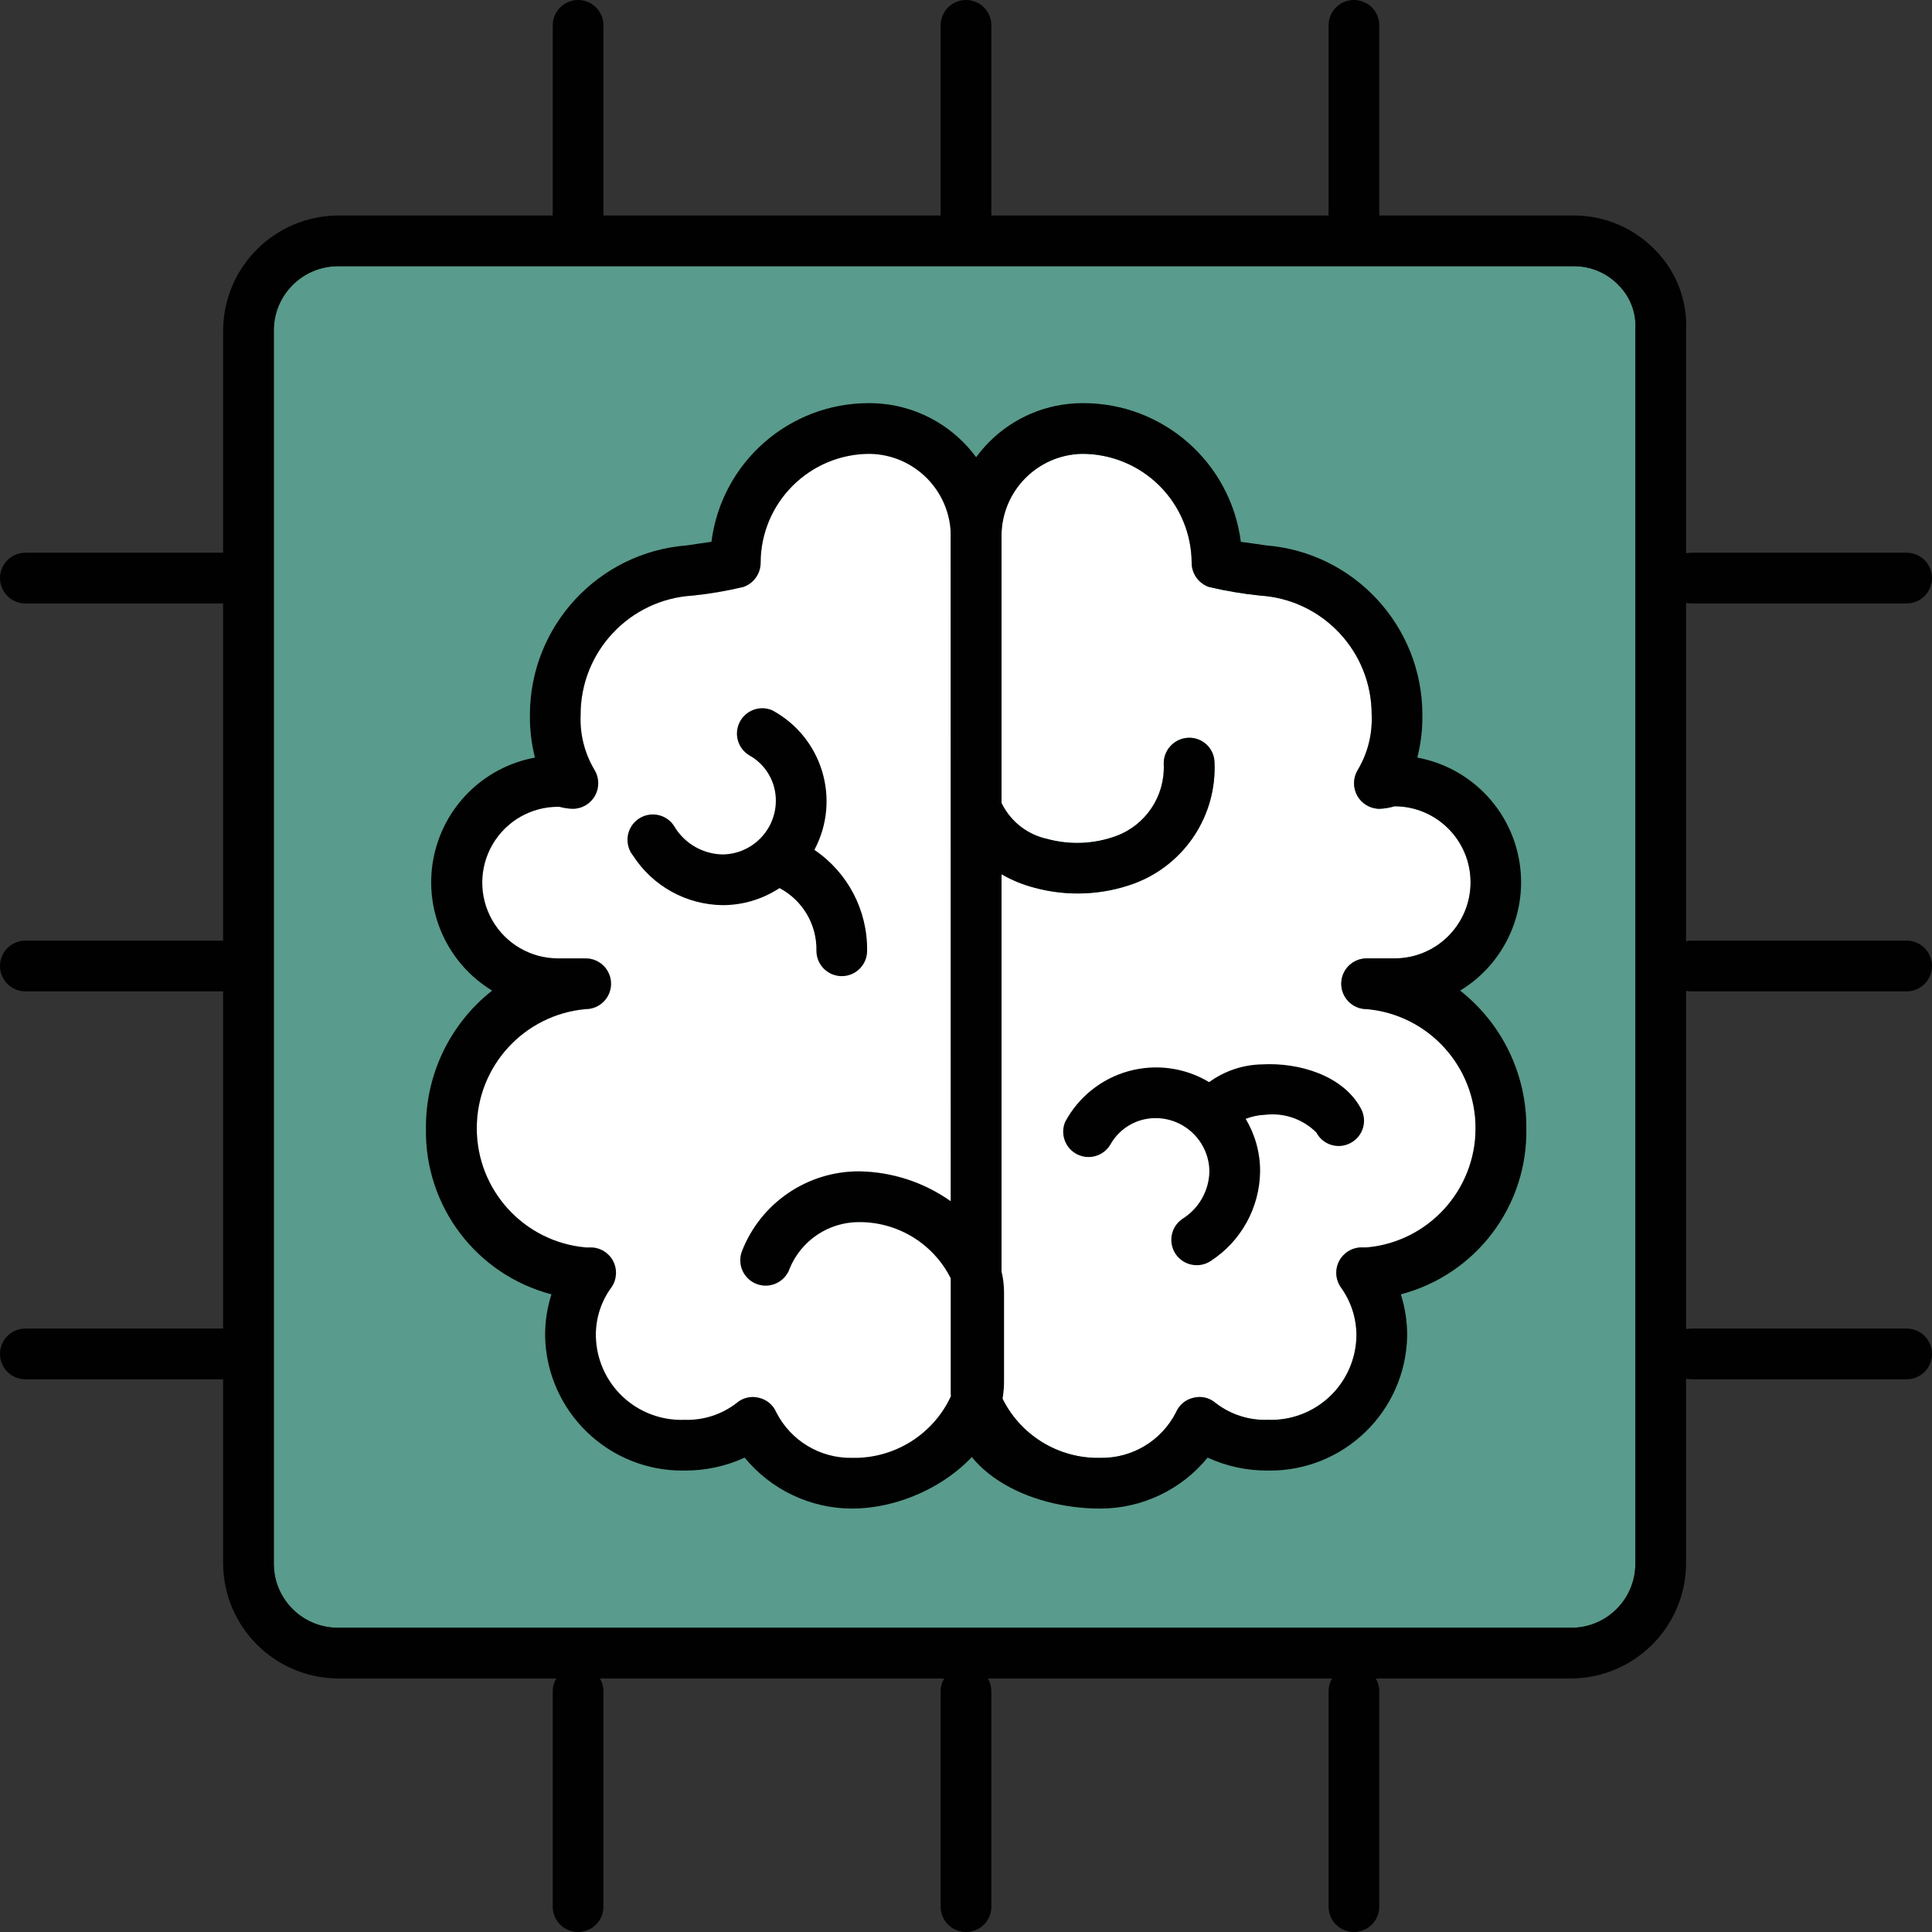
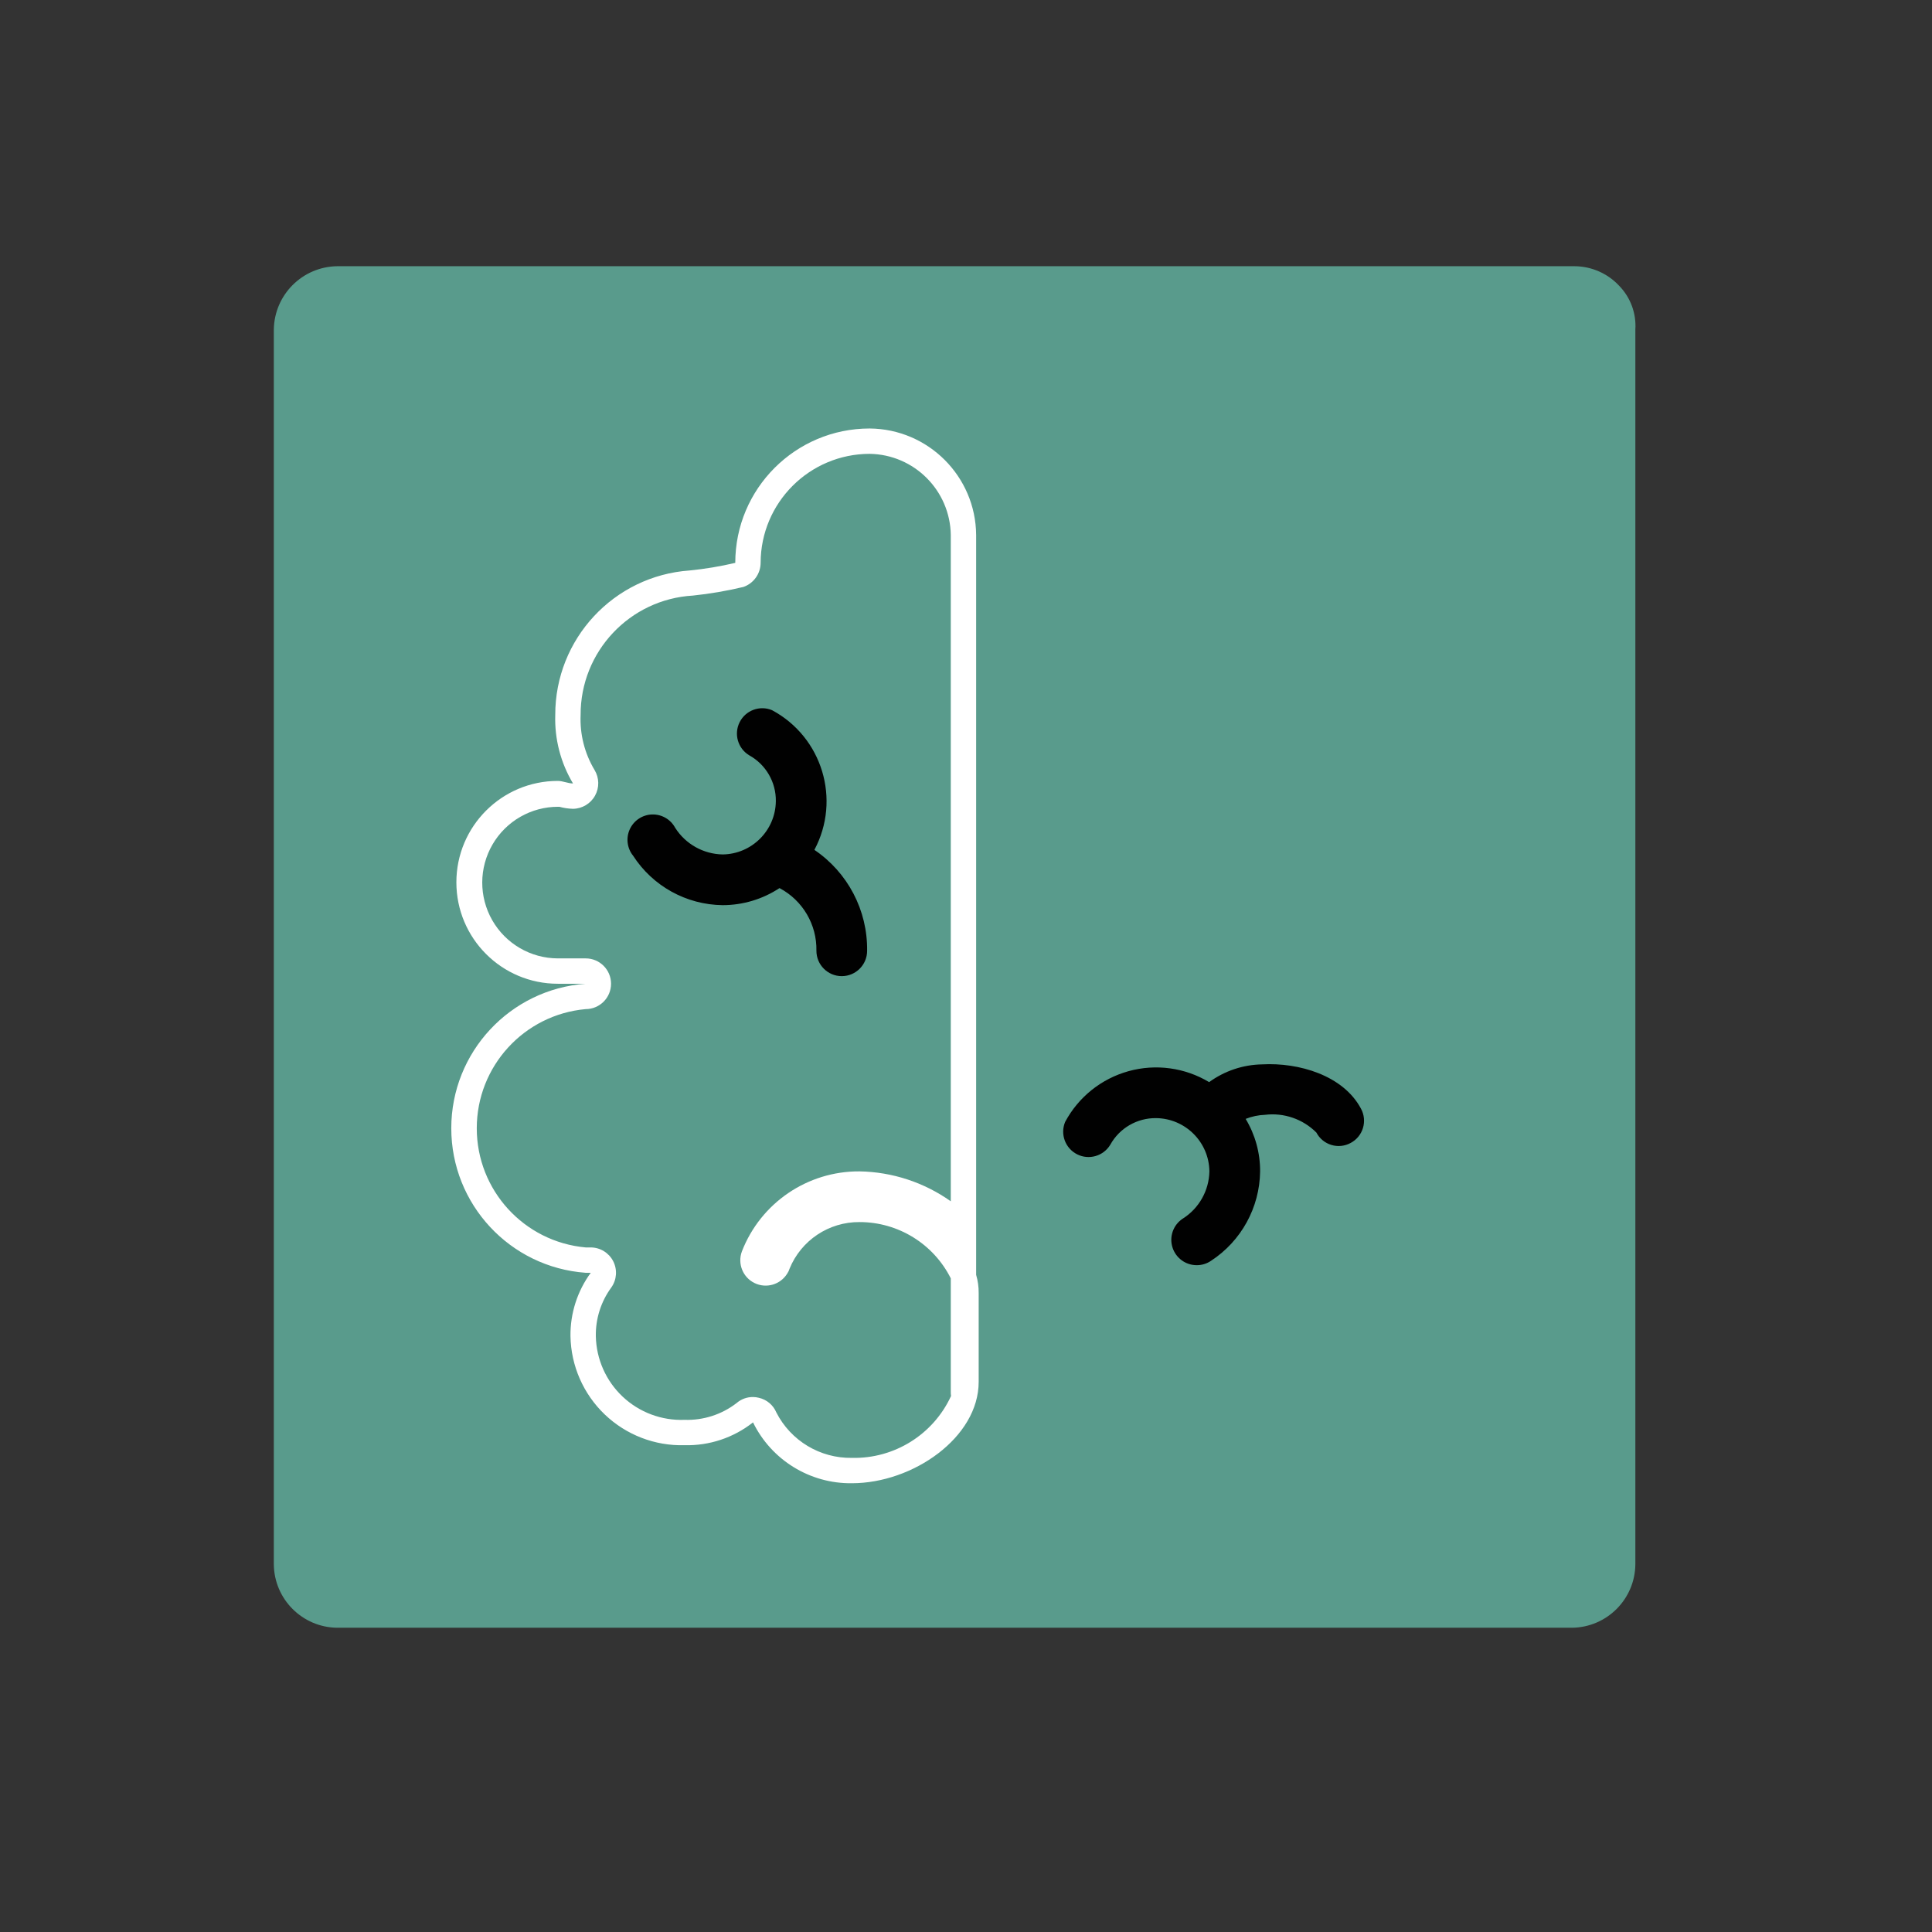
<svg xmlns="http://www.w3.org/2000/svg" width="160px" height="160px" viewBox="0 0 160 160" version="1.1">
  <rect x="0" y="0" width="160" height="160" fill="#333333" stroke="none" />
  <title>ai-machine-learning</title>
  <g id="ai-machine-learning" stroke="none" stroke-width="1" fill="none" fill-rule="evenodd">
    <g id="Group" fill-rule="nonzero">
      <g id="ai-machine-learning">
        <path d="M135.433,27.297 L135.433,129.554 C135.402,132.44 133.07,134.772 130.184,134.803 L27.927,134.803 C25.04,134.772 22.708,132.44 22.677,129.554 L22.677,27.297 C22.716,24.414 25.043,22.086 27.927,22.047 L130.394,22.047 C131.796,22.054 133.133,22.639 134.089,23.664 C135.032,24.63 135.521,25.95 135.433,27.297 Z" id="Path" fill="#599B8C" />
-         <path d="M140.052,82.1 L157.9,82.1 C159.06,82.1 160,81.16 160,80 C160,78.84 159.06,77.9 157.9,77.9 L140.052,77.9 C139.912,77.903 139.771,77.917 139.633,77.942 L139.633,49.932 C139.771,49.957 139.912,49.971 140.052,49.974 L157.9,49.974 C159.06,49.974 160,49.034 160,47.874 C160,46.714 159.06,45.774 157.9,45.774 L140.052,45.774 C139.912,45.777 139.771,45.791 139.633,45.816 L139.633,27.402 C139.758,24.939 138.853,22.535 137.134,20.766 C135.379,18.915 132.945,17.86 130.394,17.848 L114.226,17.848 L114.226,2.1 C114.226,0.94 113.286,0 112.126,0 C110.966,0 110.026,0.94 110.026,2.1 L110.026,17.848 L82.1,17.848 L82.1,2.1 C82.1,0.94 81.16,0 80,0 C78.84,0 77.9,0.94 77.9,2.1 L77.9,17.848 L49.974,17.848 L49.974,2.1 C49.974,0.94 49.034,0 47.874,0 C46.714,0 45.774,0.94 45.774,2.1 L45.774,17.848 L27.927,17.848 C22.736,17.915 18.544,22.106 18.478,27.297 L18.478,45.774 L2.1,45.774 C0.94,45.774 0,46.714 0,47.874 C0,49.034 0.94,49.974 2.1,49.974 L18.478,49.974 L18.478,77.9 L2.1,77.9 C0.94,77.9 0,78.84 0,80 C0,81.16 0.94,82.1 2.1,82.1 L18.478,82.1 L18.478,110.026 L2.1,110.026 C0.94,110.026 0,110.966 0,112.126 C0,113.286 0.94,114.226 2.1,114.226 L18.478,114.226 L18.478,129.554 C18.544,134.744 22.736,138.936 27.927,139.003 L46.068,139.003 C45.876,139.319 45.775,139.682 45.774,140.052 L45.774,157.9 C45.774,159.06 46.714,160 47.874,160 C49.034,160 49.974,159.06 49.974,157.9 L49.974,140.052 C49.973,139.682 49.872,139.319 49.68,139.003 L78.194,139.003 C78.002,139.319 77.901,139.682 77.9,140.052 L77.9,157.9 C77.9,159.06 78.84,160 80,160 C81.16,160 82.1,159.06 82.1,157.9 L82.1,140.052 C82.099,139.682 81.998,139.319 81.806,139.003 L110.32,139.003 C110.128,139.319 110.027,139.682 110.026,140.052 L110.026,157.9 C110.026,159.06 110.966,160 112.126,160 C113.286,160 114.226,159.06 114.226,157.9 L114.226,140.052 C114.225,139.682 114.124,139.319 113.932,139.003 L130.184,139.003 C135.374,138.936 139.566,134.744 139.633,129.554 L139.633,114.184 C139.771,114.209 139.912,114.223 140.052,114.226 L157.9,114.226 C159.06,114.226 160,113.286 160,112.126 C160,110.966 159.06,110.026 157.9,110.026 L140.052,110.026 C139.912,110.029 139.771,110.043 139.633,110.068 L139.633,82.058 C139.771,82.083 139.912,82.097 140.052,82.1 Z M135.433,129.554 C135.402,132.44 133.07,134.772 130.184,134.803 L27.927,134.803 C25.04,134.772 22.708,132.44 22.677,129.554 L22.677,27.297 C22.716,24.414 25.043,22.086 27.927,22.047 L130.394,22.047 C131.796,22.054 133.133,22.639 134.089,23.664 C135.032,24.63 135.521,25.95 135.433,27.297 L135.433,129.554 Z" id="Shape" fill="#010101" />
        <path d="M80.84,105.575 L80.84,44.304 C80.801,39.45 76.875,35.524 72.021,35.486 C65.875,35.486 60.892,40.468 60.892,46.614 C59.648,46.907 58.385,47.118 57.113,47.244 C50.833,47.686 45.969,52.917 45.984,59.213 C45.921,61.204 46.431,63.172 47.454,64.882 C47.034,64.882 46.614,64.672 46.194,64.672 C41.556,64.672 37.795,68.432 37.795,73.071 C37.795,77.709 41.556,81.47 46.194,81.47 L48.504,81.47 C42.23,81.925 37.373,87.148 37.373,93.438 C37.373,99.729 42.23,104.951 48.504,105.407 L48.924,105.407 C47.81,106.929 47.221,108.771 47.244,110.656 C47.287,113.111 48.31,115.446 50.085,117.142 C51.859,118.838 54.239,119.754 56.693,119.685 C58.745,119.736 60.751,119.068 62.362,117.795 C63.888,120.917 67.077,122.879 70.551,122.835 C75.591,122.835 81.05,119.055 81.05,114.436 L81.05,107.087 C81.055,106.575 80.984,106.066 80.84,105.575 Z M70.551,120.735 C67.919,120.778 65.492,119.32 64.294,116.976 C64.037,116.36 63.497,115.906 62.845,115.759 C62.688,115.717 62.525,115.696 62.362,115.696 C61.861,115.69 61.375,115.869 60.997,116.199 C59.767,117.147 58.245,117.637 56.693,117.585 C54.795,117.659 52.946,116.966 51.564,115.663 C50.182,114.36 49.382,112.556 49.344,110.656 C49.32,109.209 49.769,107.793 50.625,106.625 C51.08,105.986 51.14,105.147 50.783,104.449 C50.425,103.751 49.708,103.311 48.924,103.307 L48.504,103.307 C43.396,102.847 39.484,98.567 39.484,93.438 C39.484,88.31 43.396,84.029 48.504,83.57 C49.664,83.57 50.604,82.629 50.604,81.47 C50.604,80.31 49.664,79.37 48.504,79.37 L46.194,79.37 C43.951,79.363 41.883,78.159 40.768,76.213 C39.653,74.267 39.661,71.873 40.789,69.935 C41.917,67.996 43.993,66.806 46.236,66.814 L46.32,66.814 C46.69,66.915 47.071,66.971 47.454,66.982 C48.213,66.972 48.91,66.557 49.278,65.893 C49.647,65.229 49.632,64.419 49.239,63.769 C48.416,62.396 48.014,60.812 48.084,59.213 C48.064,53.968 52.15,49.624 57.386,49.323 C58.793,49.176 60.188,48.937 61.564,48.609 C62.414,48.313 62.986,47.514 62.992,46.614 C63,41.631 67.038,37.593 72.021,37.585 C75.709,37.641 78.685,40.617 78.74,44.304 L78.74,99.486 C76.527,97.918 73.893,97.054 71.181,97.008 C66.871,96.982 62.993,99.623 61.438,103.643 C61.065,104.656 61.52,105.787 62.49,106.258 C63.461,106.73 64.631,106.389 65.197,105.47 C65.281,105.348 65.344,105.213 65.386,105.071 C66.345,102.719 68.641,101.188 71.181,101.207 C74.38,101.205 77.306,103.009 78.74,105.869 L78.74,115.276 C78.737,115.388 78.744,115.5 78.761,115.612 C77.29,118.802 74.064,120.815 70.551,120.735 Z" id="Shape" fill="#FFFFFF" />
-         <path d="M78.761,115.612 C77.29,118.802 74.064,120.815 70.551,120.735 C67.919,120.778 65.492,119.32 64.294,116.976 C64.037,116.36 63.497,115.906 62.845,115.759 C62.688,115.717 62.525,115.696 62.362,115.696 C61.861,115.69 61.375,115.869 60.997,116.199 C59.767,117.147 58.245,117.637 56.693,117.585 C54.795,117.659 52.946,116.966 51.564,115.663 C50.182,114.36 49.382,112.556 49.344,110.656 C49.32,109.209 49.769,107.793 50.625,106.625 C51.08,105.986 51.14,105.147 50.783,104.449 C50.425,103.751 49.708,103.311 48.924,103.307 L48.504,103.307 C43.396,102.847 39.484,98.567 39.484,93.438 C39.484,88.31 43.396,84.029 48.504,83.57 C49.664,83.57 50.604,82.629 50.604,81.47 C50.604,80.31 49.664,79.37 48.504,79.37 L46.194,79.37 C43.951,79.363 41.883,78.159 40.768,76.213 C39.653,74.267 39.661,71.873 40.789,69.935 C41.917,67.996 43.993,66.806 46.236,66.814 L46.32,66.814 C46.69,66.915 47.071,66.971 47.454,66.982 C48.213,66.972 48.91,66.557 49.278,65.893 C49.647,65.229 49.632,64.419 49.239,63.769 C48.416,62.396 48.014,60.812 48.084,59.213 C48.064,53.968 52.15,49.624 57.386,49.323 C58.793,49.176 60.188,48.937 61.564,48.609 C62.414,48.313 62.986,47.514 62.992,46.614 C63,41.631 67.038,37.593 72.021,37.585 C75.709,37.641 78.685,40.617 78.74,44.304 L78.74,99.486 C76.527,97.918 73.893,97.054 71.181,97.008 C66.871,96.982 62.993,99.623 61.438,103.643 C61.065,104.656 61.52,105.787 62.49,106.258 C63.461,106.73 64.631,106.389 65.197,105.47 C65.281,105.348 65.344,105.213 65.386,105.071 C66.345,102.719 68.641,101.188 71.181,101.207 C74.38,101.205 77.306,103.009 78.74,105.869 L78.74,115.276 C78.737,115.388 78.744,115.5 78.761,115.612 Z" id="Path" fill="#FFFFFF" />
-         <path d="M122.205,93.438 C122.418,98.65 118.386,103.058 113.176,103.307 L112.756,103.307 C111.972,103.311 111.255,103.751 110.897,104.449 C110.539,105.147 110.6,105.986 111.055,106.625 C111.901,107.797 112.35,109.21 112.336,110.656 C112.298,112.556 111.498,114.36 110.116,115.663 C108.733,116.966 106.885,117.659 104.987,117.585 C103.435,117.637 101.913,117.147 100.682,116.199 C100.178,115.755 99.486,115.589 98.835,115.759 C98.183,115.906 97.643,116.36 97.386,116.976 C96.188,119.32 93.761,120.778 91.129,120.735 C87.616,120.815 84.39,118.802 82.919,115.612 C82.936,115.5 82.943,115.388 82.94,115.276 L82.94,72.399 C83.788,72.891 84.699,73.266 85.648,73.512 C88.39,74.261 91.296,74.137 93.963,73.155 C98.123,71.589 100.796,67.516 100.577,63.076 C100.549,62.517 100.298,61.993 99.879,61.622 C99.46,61.251 98.91,61.063 98.352,61.102 C97.197,61.182 96.319,62.172 96.378,63.328 C96.479,65.936 94.896,68.314 92.451,69.228 C90.62,69.903 88.624,69.991 86.74,69.48 C85.129,69.136 83.758,68.088 83.003,66.625 L82.94,66.499 L82.94,44.304 C82.987,40.638 85.93,37.668 89.596,37.585 C91.999,37.576 94.307,38.523 96.012,40.216 C97.717,41.909 98.68,44.211 98.688,46.614 C98.694,47.514 99.266,48.313 100.115,48.609 C101.512,48.939 102.929,49.177 104.357,49.323 C109.568,49.656 113.618,53.991 113.596,59.213 C113.666,60.812 113.264,62.396 112.441,63.769 C112.048,64.419 112.032,65.229 112.401,65.893 C112.77,66.557 113.466,66.972 114.226,66.982 C114.653,66.968 115.077,66.898 115.486,66.772 C118.965,66.772 121.785,69.592 121.785,73.071 C121.785,76.55 118.965,79.37 115.486,79.37 L113.176,79.37 C112.016,79.37 111.076,80.31 111.076,81.47 C111.076,82.629 112.016,83.57 113.176,83.57 C118.386,83.819 122.418,88.227 122.205,93.438 Z" id="Path" fill="#FFFFFF" />
-         <path d="M126.404,93.438 C126.438,88.995 124.415,84.786 120.924,82.037 C124.646,79.775 126.585,75.45 125.797,71.166 C125.009,66.882 121.659,63.53 117.375,62.74 C117.67,61.588 117.811,60.402 117.795,59.213 C117.8,51.868 112.161,45.753 104.84,45.165 C103.958,45.039 103.265,44.934 102.761,44.871 C101.919,38.284 96.299,33.358 89.659,33.386 C83.629,33.386 78.74,38.274 78.74,44.304 C78.74,44.304 78.77,115.509 78.77,115.845 C78.77,121.85 85.186,124.934 91.129,124.934 C94.572,124.929 97.831,123.38 100.01,120.714 C101.571,121.43 103.27,121.795 104.987,121.785 C111.244,121.888 116.407,116.913 116.535,110.656 C116.545,109.481 116.368,108.311 116.01,107.192 C122.236,105.558 126.532,99.873 126.404,93.438 L126.404,93.438 Z M113.176,103.307 L112.756,103.307 C111.972,103.311 111.255,103.751 110.897,104.449 C110.539,105.147 110.6,105.986 111.055,106.625 C111.901,107.797 112.35,109.21 112.336,110.656 C112.298,112.556 111.498,114.36 110.116,115.663 C108.733,116.966 106.885,117.659 104.987,117.585 C103.435,117.637 101.913,117.147 100.682,116.199 C100.178,115.755 99.486,115.589 98.835,115.759 C98.183,115.906 97.643,116.36 97.386,116.976 C96.188,119.32 93.761,120.778 91.129,120.735 C87.616,120.815 84.39,118.802 82.919,115.612 C82.936,115.5 82.943,115.388 82.94,115.276 L82.94,72.399 C83.788,72.891 84.699,73.266 85.648,73.512 C88.39,74.261 91.296,74.137 93.963,73.155 C98.123,71.589 100.796,67.516 100.577,63.076 C100.549,62.517 100.298,61.993 99.879,61.622 C99.46,61.251 98.91,61.063 98.352,61.102 C97.197,61.182 96.319,62.172 96.378,63.328 C96.479,65.936 94.896,68.314 92.451,69.228 C90.62,69.903 88.624,69.991 86.74,69.48 C85.129,69.136 83.758,68.088 83.003,66.625 L82.94,66.499 L82.94,44.304 C82.987,40.638 85.93,37.668 89.596,37.585 C91.999,37.576 94.307,38.523 96.012,40.216 C97.717,41.909 98.68,44.211 98.688,46.614 C98.694,47.514 99.266,48.313 100.115,48.609 C101.512,48.939 102.929,49.177 104.357,49.323 C109.568,49.656 113.618,53.991 113.596,59.213 C113.666,60.812 113.264,62.396 112.441,63.769 C112.048,64.419 112.032,65.229 112.401,65.893 C112.77,66.557 113.466,66.972 114.226,66.982 C114.653,66.968 115.077,66.898 115.486,66.772 C118.965,66.772 121.785,69.592 121.785,73.071 C121.785,76.55 118.965,79.37 115.486,79.37 L113.176,79.37 C112.016,79.37 111.076,80.31 111.076,81.47 C111.076,82.629 112.016,83.57 113.176,83.57 C118.283,84.029 122.196,88.31 122.196,93.438 C122.196,98.567 118.283,102.847 113.176,103.307 L113.176,103.307 Z" id="Shape" fill="#010101" />
        <path d="M71.811,78.74 C71.811,79.9 70.871,80.84 69.711,80.84 C68.552,80.84 67.612,79.9 67.612,78.74 C67.656,76.575 66.479,74.57 64.567,73.554 L64.546,73.554 C63.149,74.472 61.514,74.961 59.843,74.961 C56.841,74.926 54.057,73.388 52.43,70.866 C51.931,70.246 51.825,69.396 52.158,68.672 C52.491,67.948 53.205,67.475 54.001,67.45 C54.798,67.426 55.539,67.854 55.916,68.556 C56.773,69.902 58.247,70.73 59.843,70.761 C62.265,70.732 64.223,68.775 64.252,66.352 C64.274,64.775 63.426,63.315 62.047,62.551 C61.105,61.984 60.76,60.786 61.256,59.805 C61.752,58.823 62.922,58.391 63.937,58.814 C68.096,61.043 69.665,66.22 67.444,70.383 C70.214,72.256 71.855,75.397 71.811,78.74 Z" id="Path" fill="#010101" />
        <path d="M111.853,94.656 C111.364,94.922 110.788,94.98 110.256,94.818 C109.723,94.657 109.277,94.288 109.018,93.795 C107.9,92.674 106.327,92.132 104.756,92.325 C104.209,92.345 103.669,92.459 103.16,92.661 C103.95,93.973 104.364,95.477 104.357,97.008 C104.321,100.004 102.793,102.784 100.283,104.42 C99.936,104.655 99.527,104.779 99.108,104.777 C98.183,104.779 97.366,104.176 97.095,103.292 C96.824,102.407 97.164,101.45 97.932,100.934 C99.289,100.086 100.126,98.609 100.157,97.008 C100.128,94.585 98.171,92.628 95.748,92.598 C94.172,92.577 92.711,93.424 91.948,94.803 C91.38,95.745 90.182,96.091 89.201,95.594 C88.219,95.098 87.787,93.929 88.21,92.913 C89.312,90.851 91.212,89.331 93.466,88.708 C95.72,88.085 98.131,88.413 100.136,89.617 C101.413,88.686 102.946,88.173 104.525,88.147 C107.549,87.979 111.244,89.05 112.714,91.822 C112.978,92.311 113.036,92.886 112.874,93.418 C112.713,93.951 112.345,94.396 111.853,94.656 Z" id="Path" fill="#010101" />
-         <path d="M82.94,105.281 L82.94,44.304 C82.949,41.402 81.791,38.618 79.727,36.577 C77.665,34.523 74.869,33.374 71.958,33.386 C65.338,33.382 59.75,38.304 58.919,44.871 C58.415,44.934 57.764,45.039 56.903,45.165 C49.559,45.725 43.885,51.847 43.885,59.213 C43.869,60.402 44.01,61.588 44.304,62.74 C40.021,63.53 36.67,66.882 35.883,71.166 C35.095,75.45 37.034,79.775 40.756,82.037 C37.265,84.786 35.241,88.995 35.276,93.438 C35.148,99.873 39.444,105.558 45.669,107.192 C45.312,108.311 45.134,109.481 45.144,110.656 C45.273,116.913 50.436,121.888 56.693,121.785 C58.41,121.795 60.109,121.43 61.669,120.714 C63.851,123.376 67.109,124.924 70.551,124.934 C76.493,124.934 83.15,120.441 83.15,114.436 L83.15,107.087 C83.154,106.478 83.083,105.872 82.94,105.281 Z M78.761,115.612 C77.29,118.802 74.064,120.815 70.551,120.735 C67.919,120.778 65.492,119.32 64.294,116.976 C64.037,116.36 63.497,115.906 62.845,115.759 C62.688,115.717 62.525,115.696 62.362,115.696 C61.861,115.69 61.375,115.869 60.997,116.199 C59.767,117.147 58.245,117.637 56.693,117.585 C54.795,117.659 52.946,116.966 51.564,115.663 C50.182,114.36 49.382,112.556 49.344,110.656 C49.32,109.209 49.769,107.793 50.625,106.625 C51.08,105.986 51.14,105.147 50.783,104.449 C50.425,103.751 49.708,103.311 48.924,103.307 L48.504,103.307 C43.396,102.847 39.484,98.567 39.484,93.438 C39.484,88.31 43.396,84.029 48.504,83.57 C49.664,83.57 50.604,82.629 50.604,81.47 C50.604,80.31 49.664,79.37 48.504,79.37 L46.194,79.37 C43.951,79.363 41.883,78.159 40.768,76.213 C39.653,74.267 39.661,71.873 40.789,69.935 C41.917,67.996 43.993,66.806 46.236,66.814 L46.32,66.814 C46.69,66.915 47.071,66.971 47.454,66.982 C48.213,66.972 48.91,66.557 49.278,65.893 C49.647,65.229 49.632,64.419 49.239,63.769 C48.416,62.396 48.014,60.812 48.084,59.213 C48.064,53.968 52.15,49.624 57.386,49.323 C58.793,49.176 60.188,48.937 61.564,48.609 C62.414,48.313 62.986,47.514 62.992,46.614 C63,41.631 67.038,37.593 72.021,37.585 C75.709,37.641 78.685,40.617 78.74,44.304 L78.74,99.486 C76.527,97.918 73.893,97.054 71.181,97.008 C66.871,96.982 62.993,99.623 61.438,103.643 C61.065,104.656 61.52,105.787 62.49,106.258 C63.461,106.73 64.631,106.389 65.197,105.47 C65.281,105.348 65.344,105.213 65.386,105.071 C66.345,102.719 68.641,101.188 71.181,101.207 C74.38,101.205 77.306,103.009 78.74,105.869 L78.74,115.276 C78.737,115.388 78.744,115.5 78.761,115.612 Z" id="Shape" fill="#010101" />
      </g>
    </g>
  </g>
</svg>